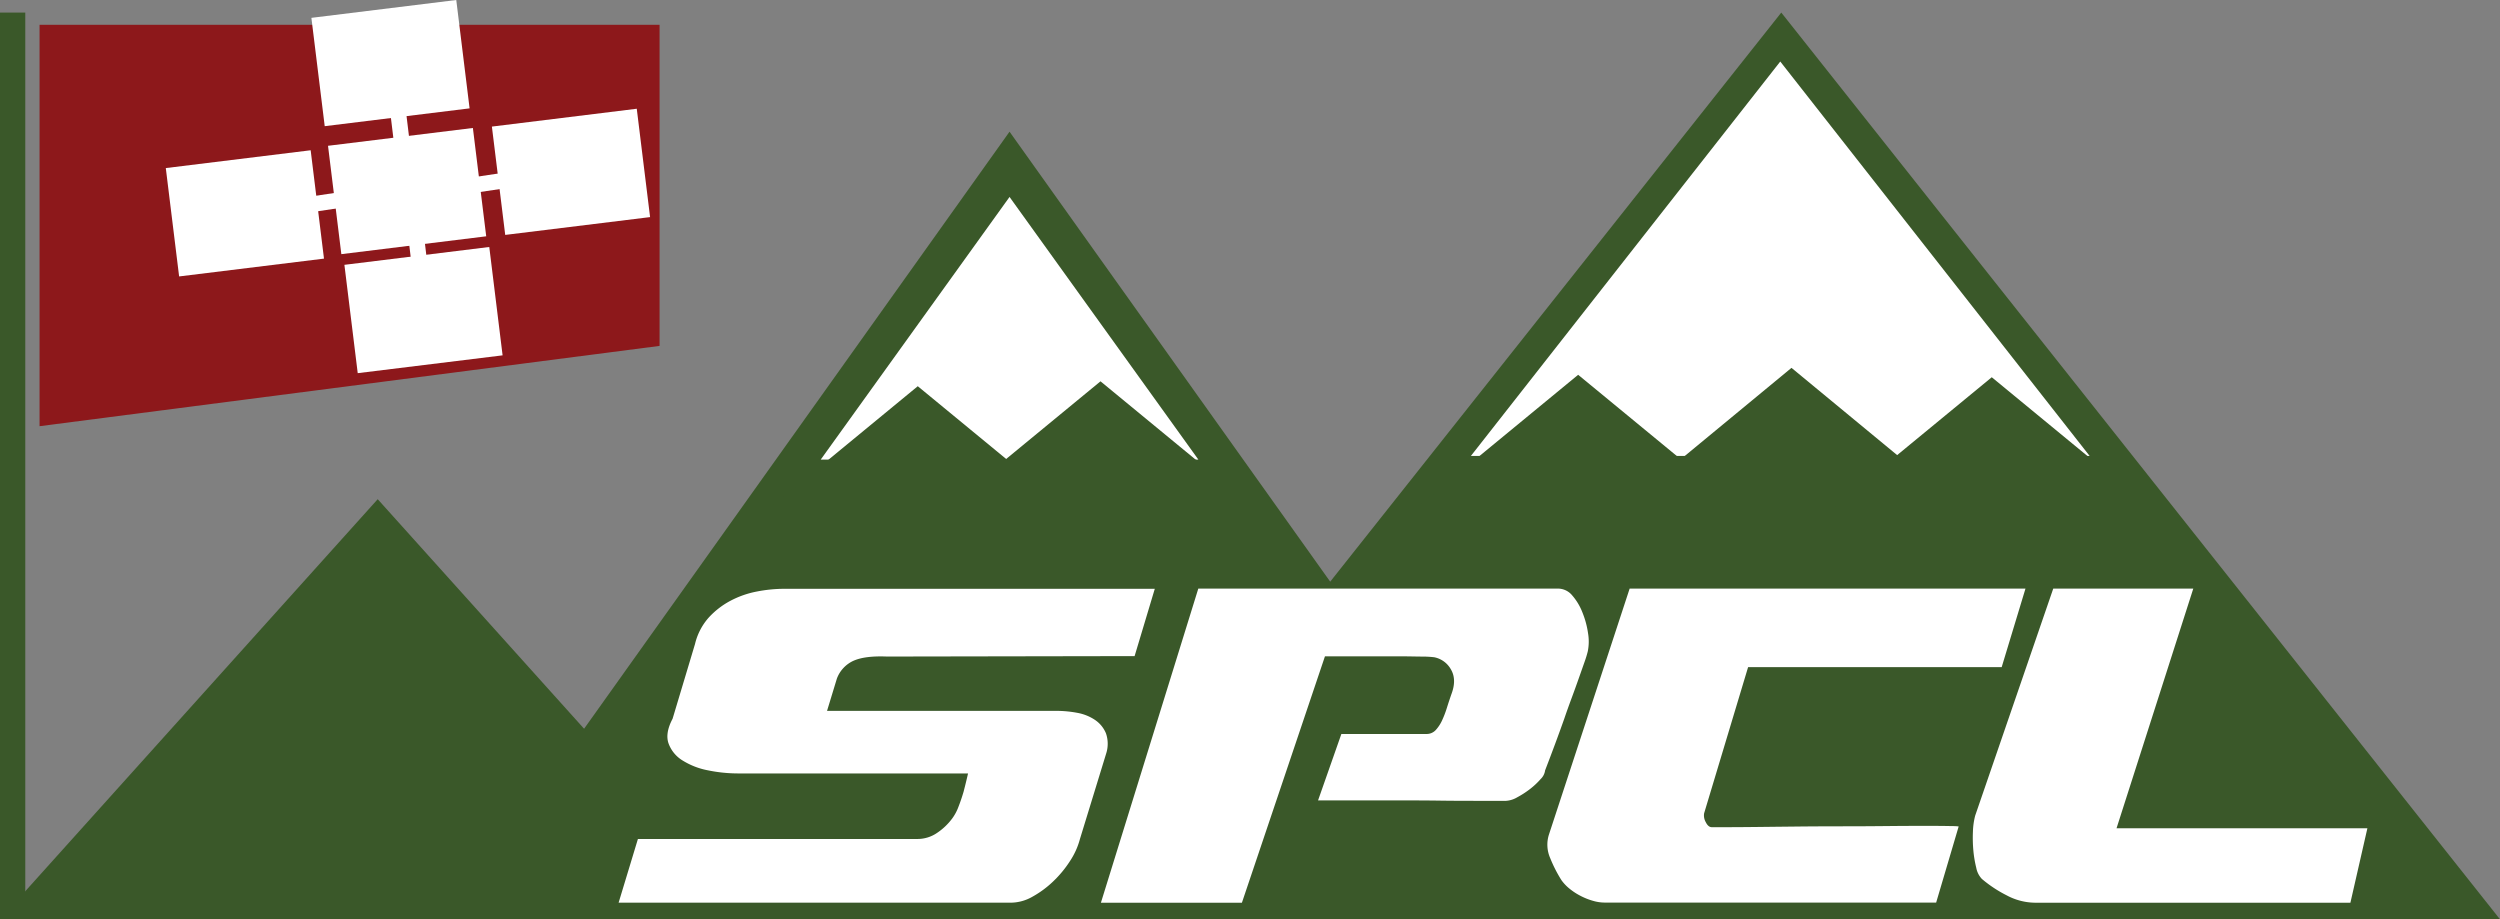
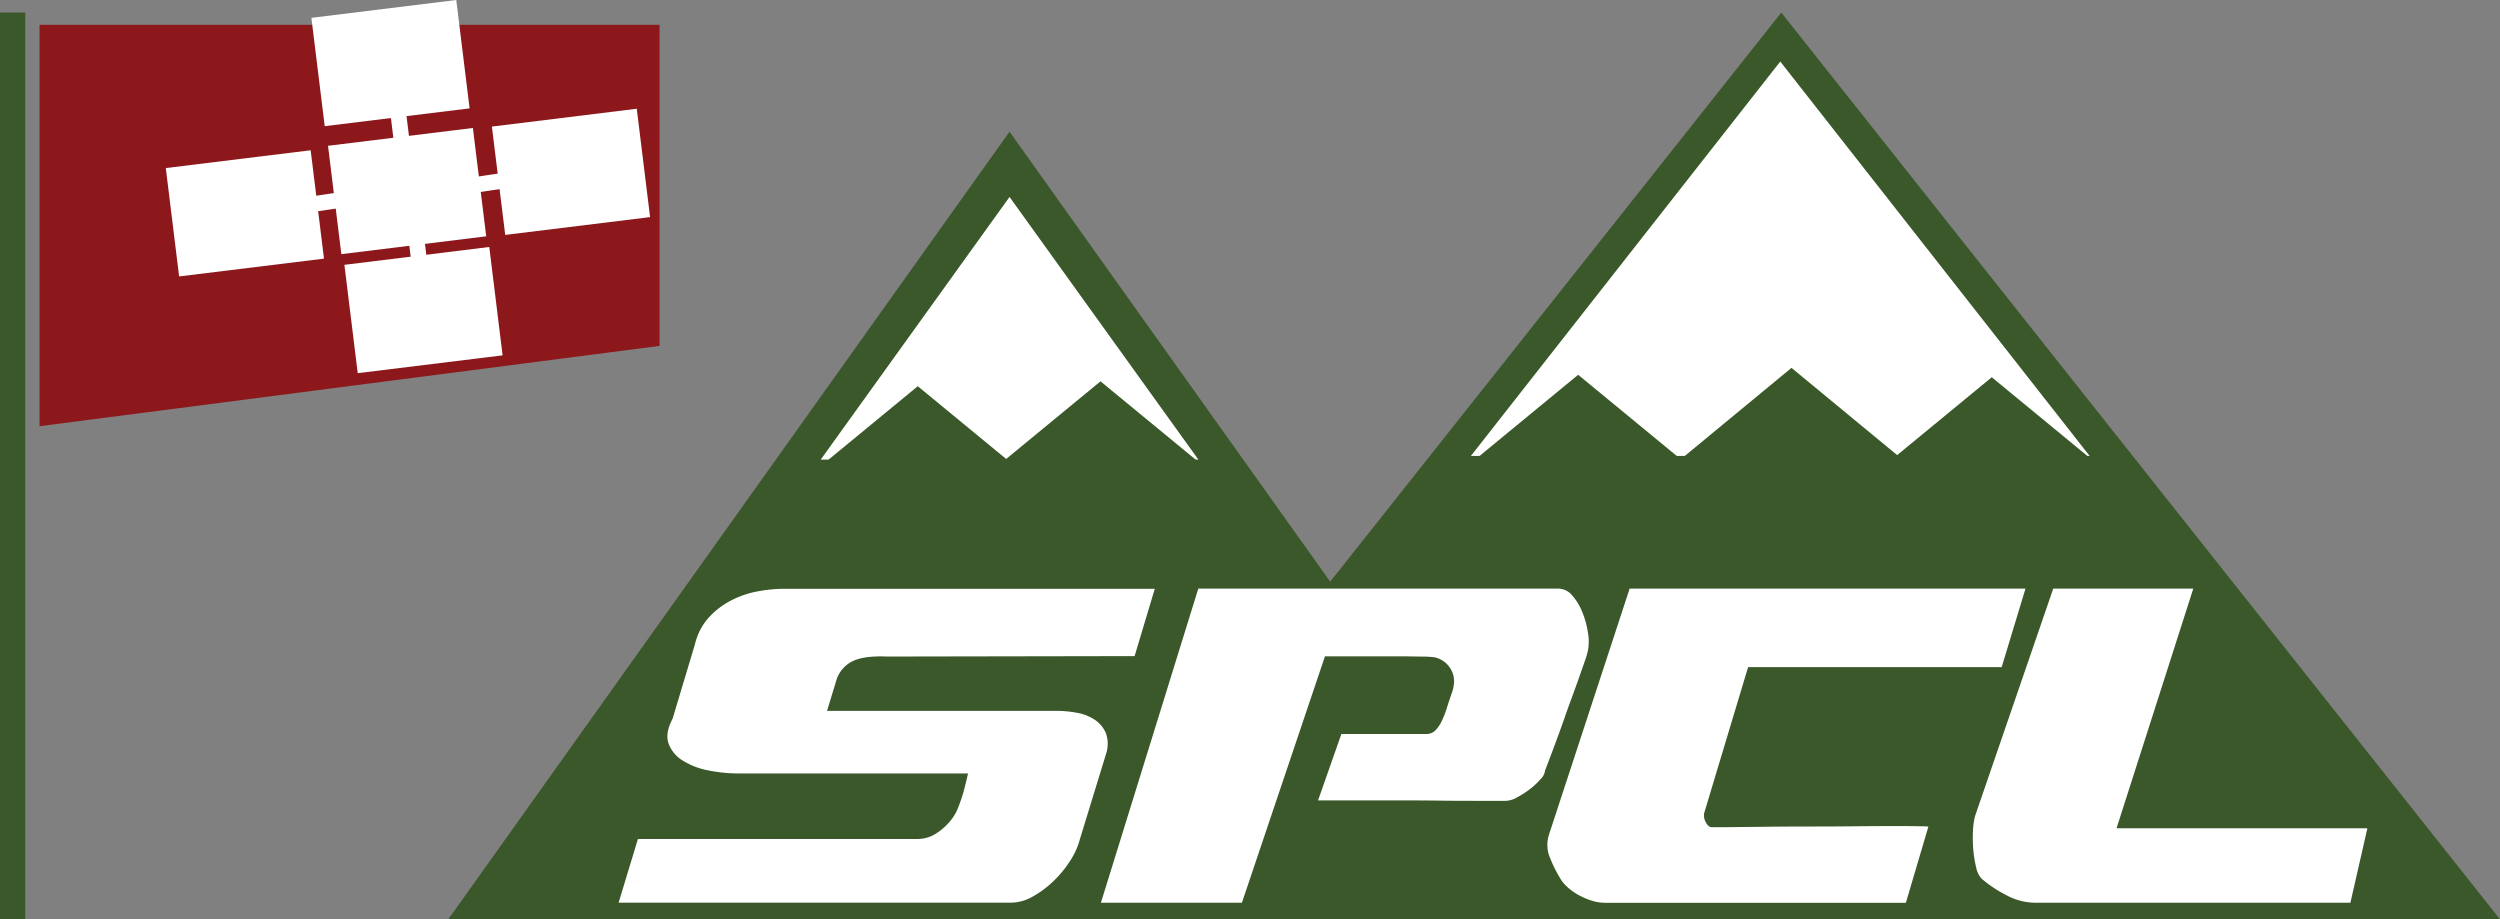
<svg xmlns="http://www.w3.org/2000/svg" id="Layer_1" data-name="Layer 1" viewBox="0 0 735.48 270.46">
  <rect x="0" y="0" width="735.48" height="270.46" fill="#808080" stroke="none" />
  <a href="https://spcl.inf.ethz.ch/" rel="noreferrer noopener" target="_blank">
    <defs>
      <style>.cls-1,.cls-2,.cls-3{fill:none;}.cls-1{clip-rule:evenodd;}.cls-2,.cls-4,.cls-5,.cls-7{fill-rule:evenodd;}.cls-4,.cls-6{fill:#3a5829;}.cls-5,.cls-9{fill:#fff;}.cls-7{fill:#8d181b;}.cls-8{clip-path:url(#clip-path);}.cls-10{clip-path:url(#clip-path-10);}</style>
      <clipPath id="clip-path" transform="translate(-9.12 -5.34)">
        <polyline class="cls-1" points="-165 -296 922.2 -296 922.2 316 -165 316" />
      </clipPath>
      <clipPath id="clip-path-10" transform="translate(-9.12 -5.34)">
        <rect class="cls-3" x="-165" y="-294" width="1087.2" height="612" />
      </clipPath>
    </defs>
    <title>spcl_logo_fat</title>
    <polygon class="cls-4" points="312.6 270.46 524.04 3.7 735.48 270.46 312.6 270.46" />
    <polygon class="cls-4" points="131.88 270.46 297 38.74 462.12 270.46 131.88 270.46" />
-     <polygon class="cls-4" points="0 270.46 111.12 146.86 222.24 270.46 0 270.46" />
    <polygon class="cls-5" points="241.44 135.22 297 57.94 352.56 135.22 241.44 135.22" />
    <polygon class="cls-5" points="432.72 134.14 523.74 18.1 614.76 134.14 432.72 134.14" />
    <polygon class="cls-4" points="223.2 152.14 270 113.62 316.8 152.14 223.2 152.14" />
    <polygon class="cls-4" points="276.96 150.7 323.76 112.18 370.56 150.7 276.96 150.7" />
    <polygon class="cls-4" points="417.48 148.78 464.28 110.26 511.08 148.78 417.48 148.78" />
    <polygon class="cls-4" points="539.16 149.5 585.96 110.98 632.76 149.5 539.16 149.5" />
    <polygon class="cls-4" points="480.24 146.86 527.04 108.22 573.84 146.86 480.24 146.86" />
    <rect class="cls-6" y="3.7" width="7.44" height="266.76" />
    <polygon class="cls-7" points="194.04 101.76 11.64 125.38 11.64 7.3 194.04 7.3 194.04 101.76" />
    <g class="cls-8">
      <rect class="cls-9" x="59.7" y="52.05" width="42.94" height="32.12" transform="translate(-16.83 5.07) rotate(-7.01)" />
    </g>
    <g class="cls-8">
      <polygon class="cls-5" points="101.32 77.91 143.94 72.66 147.86 104.54 105.24 109.78 101.32 77.91" />
    </g>
    <g class="cls-8">
      <polygon class="cls-5" points="91.61 5.25 134.23 0 138.15 31.88 95.53 37.12 91.61 5.25" />
    </g>
    <g class="cls-8">
      <polygon class="cls-5" points="96.5 42.89 139.12 37.65 143.04 69.52 100.42 74.77 96.5 42.89" />
    </g>
    <g class="cls-8">
      <polygon class="cls-5" points="144.71 37.24 187.33 31.99 191.25 63.87 148.63 69.11 144.71 37.24" />
    </g>
    <g class="cls-8">
      <rect class="cls-9" x="124.71" y="36.33" width="4.64" height="12.22" transform="matrix(0.99, -0.12, 0.12, 0.99, -13.26, 10.03)" />
    </g>
    <g class="cls-8">
      <polygon class="cls-5" points="119.78 66.89 124.38 66.35 125.83 78.48 121.23 79.03 119.78 66.89" />
    </g>
    <g class="cls-8">
      <polygon class="cls-5" points="90.72 62.56 90.05 58.01 102.24 56.2 102.92 60.74 90.72 62.56" />
    </g>
    <g class="cls-8">
      <polygon class="cls-5" points="138.45 56.9 137.77 52.36 149.97 50.54 150.64 55.09 138.45 56.9" />
    </g>
    <g class="cls-10">
      <path class="cls-9" d="M326.83,252.17a21.84,21.84,0,0,1-2.91,6.46,32.46,32.46,0,0,1-4.95,6,29.21,29.21,0,0,1-6.07,4.49,13,13,0,0,1-6.27,1.78H191.11l5.68-18.74H279a10.13,10.13,0,0,0,5.8-1.79,18,18,0,0,0,4.49-4.29,13.87,13.87,0,0,0,1.79-3.36c.57-1.46,1.07-2.93,1.51-4.43q.66-2.51,1.32-5.41H226.36a44.43,44.43,0,0,1-9-.92,21.7,21.7,0,0,1-7.46-2.91,9.78,9.78,0,0,1-4.1-5c-.7-2-.31-4.44,1.19-7.26l6.6-22a17.92,17.92,0,0,1,4-7.73,23.69,23.69,0,0,1,6.47-5,27.69,27.69,0,0,1,7.79-2.71,42.47,42.47,0,0,1,8-.79h109l-5.94,19.8-72.87.13c-4.23-.17-7.46.22-9.71,1.19a9.35,9.35,0,0,0-5,5.28l-2.9,9.51h67.33a33.51,33.51,0,0,1,6.34.59,13.64,13.64,0,0,1,5.21,2.11,8.84,8.84,0,0,1,3.17,3.9,9.35,9.35,0,0,1,.07,5.94Z" transform="translate(-9.12 -5.34)" />
      <path class="cls-9" d="M333,270.91l28.65-92.41H467.56a5.46,5.46,0,0,1,4.09,2,16.87,16.87,0,0,1,3,5,25.94,25.94,0,0,1,1.65,6.07,14.63,14.63,0,0,1-.07,5.41,32,32,0,0,1-1,3.24l-1.65,4.68c-.62,1.76-1.3,3.66-2.05,5.68s-1.47,4-2.17,6.07q-2.52,7.13-5.68,15.32a4.33,4.33,0,0,1-1.32,2.57,22.31,22.31,0,0,1-3.1,2.91,26.68,26.68,0,0,1-3.77,2.44,7.45,7.45,0,0,1-3.3,1.05h-7.85c-3.48,0-7.28,0-11.42-.06s-8.38-.07-12.74-.07h-23.3l6.86-19.54h24.95a3.64,3.64,0,0,0,2.78-1.12,11.06,11.06,0,0,0,1.85-2.77,29.62,29.62,0,0,0,1.45-3.76c.44-1.41.92-2.86,1.45-4.36q1.46-4.09-.26-7a7.22,7.22,0,0,0-4.89-3.56,30.09,30.09,0,0,0-3.43-.2c-1.76,0-3.81-.07-6.14-.07H398.91l-24.43,72.48Z" transform="translate(-9.12 -5.34)" />
-       <path class="cls-9" d="M488.55,178.5H605l-7,23.1H523.4l-12.94,43a3.93,3.93,0,0,0,.46,2.57c.49,1,1.08,1.52,1.79,1.52h4.22q3.57,0,8.91-.06t11.95-.13q6.6-.07,13.34-.07t13.07-.07q6.33-.06,11.15-.06t7.59.06c1.85,0,2.64.11,2.38.2l-6.6,22.31H481.15a12.26,12.26,0,0,1-3.43-.53,19.22,19.22,0,0,1-3.63-1.45,18,18,0,0,1-3.23-2.11,12.67,12.67,0,0,1-2.38-2.51,40.37,40.37,0,0,1-3.3-6.47,9.8,9.8,0,0,1-.4-6.86Z" transform="translate(-9.12 -5.34)" />
+       <path class="cls-9" d="M488.55,178.5H605l-7,23.1H523.4l-12.94,43a3.93,3.93,0,0,0,.46,2.57c.49,1,1.08,1.52,1.79,1.52h4.22t11.95-.13q6.6-.07,13.34-.07t13.07-.07q6.33-.06,11.15-.06t7.59.06c1.85,0,2.64.11,2.38.2l-6.6,22.31H481.15a12.26,12.26,0,0,1-3.43-.53,19.22,19.22,0,0,1-3.63-1.45,18,18,0,0,1-3.23-2.11,12.67,12.67,0,0,1-2.38-2.51,40.37,40.37,0,0,1-3.3-6.47,9.8,9.8,0,0,1-.4-6.86Z" transform="translate(-9.12 -5.34)" />
      <path class="cls-9" d="M613.17,178.5h41.2L631.79,249h73.8l-5,21.91H607.76a18,18,0,0,1-8.32-2.18,36.75,36.75,0,0,1-7.26-4.81,6.44,6.44,0,0,1-1.65-3.24,34.19,34.19,0,0,1-.86-5.08,41.89,41.89,0,0,1-.13-5.61,21.26,21.26,0,0,1,.66-4.69Z" transform="translate(-9.12 -5.34)" />
    </g>
  </a>
</svg>